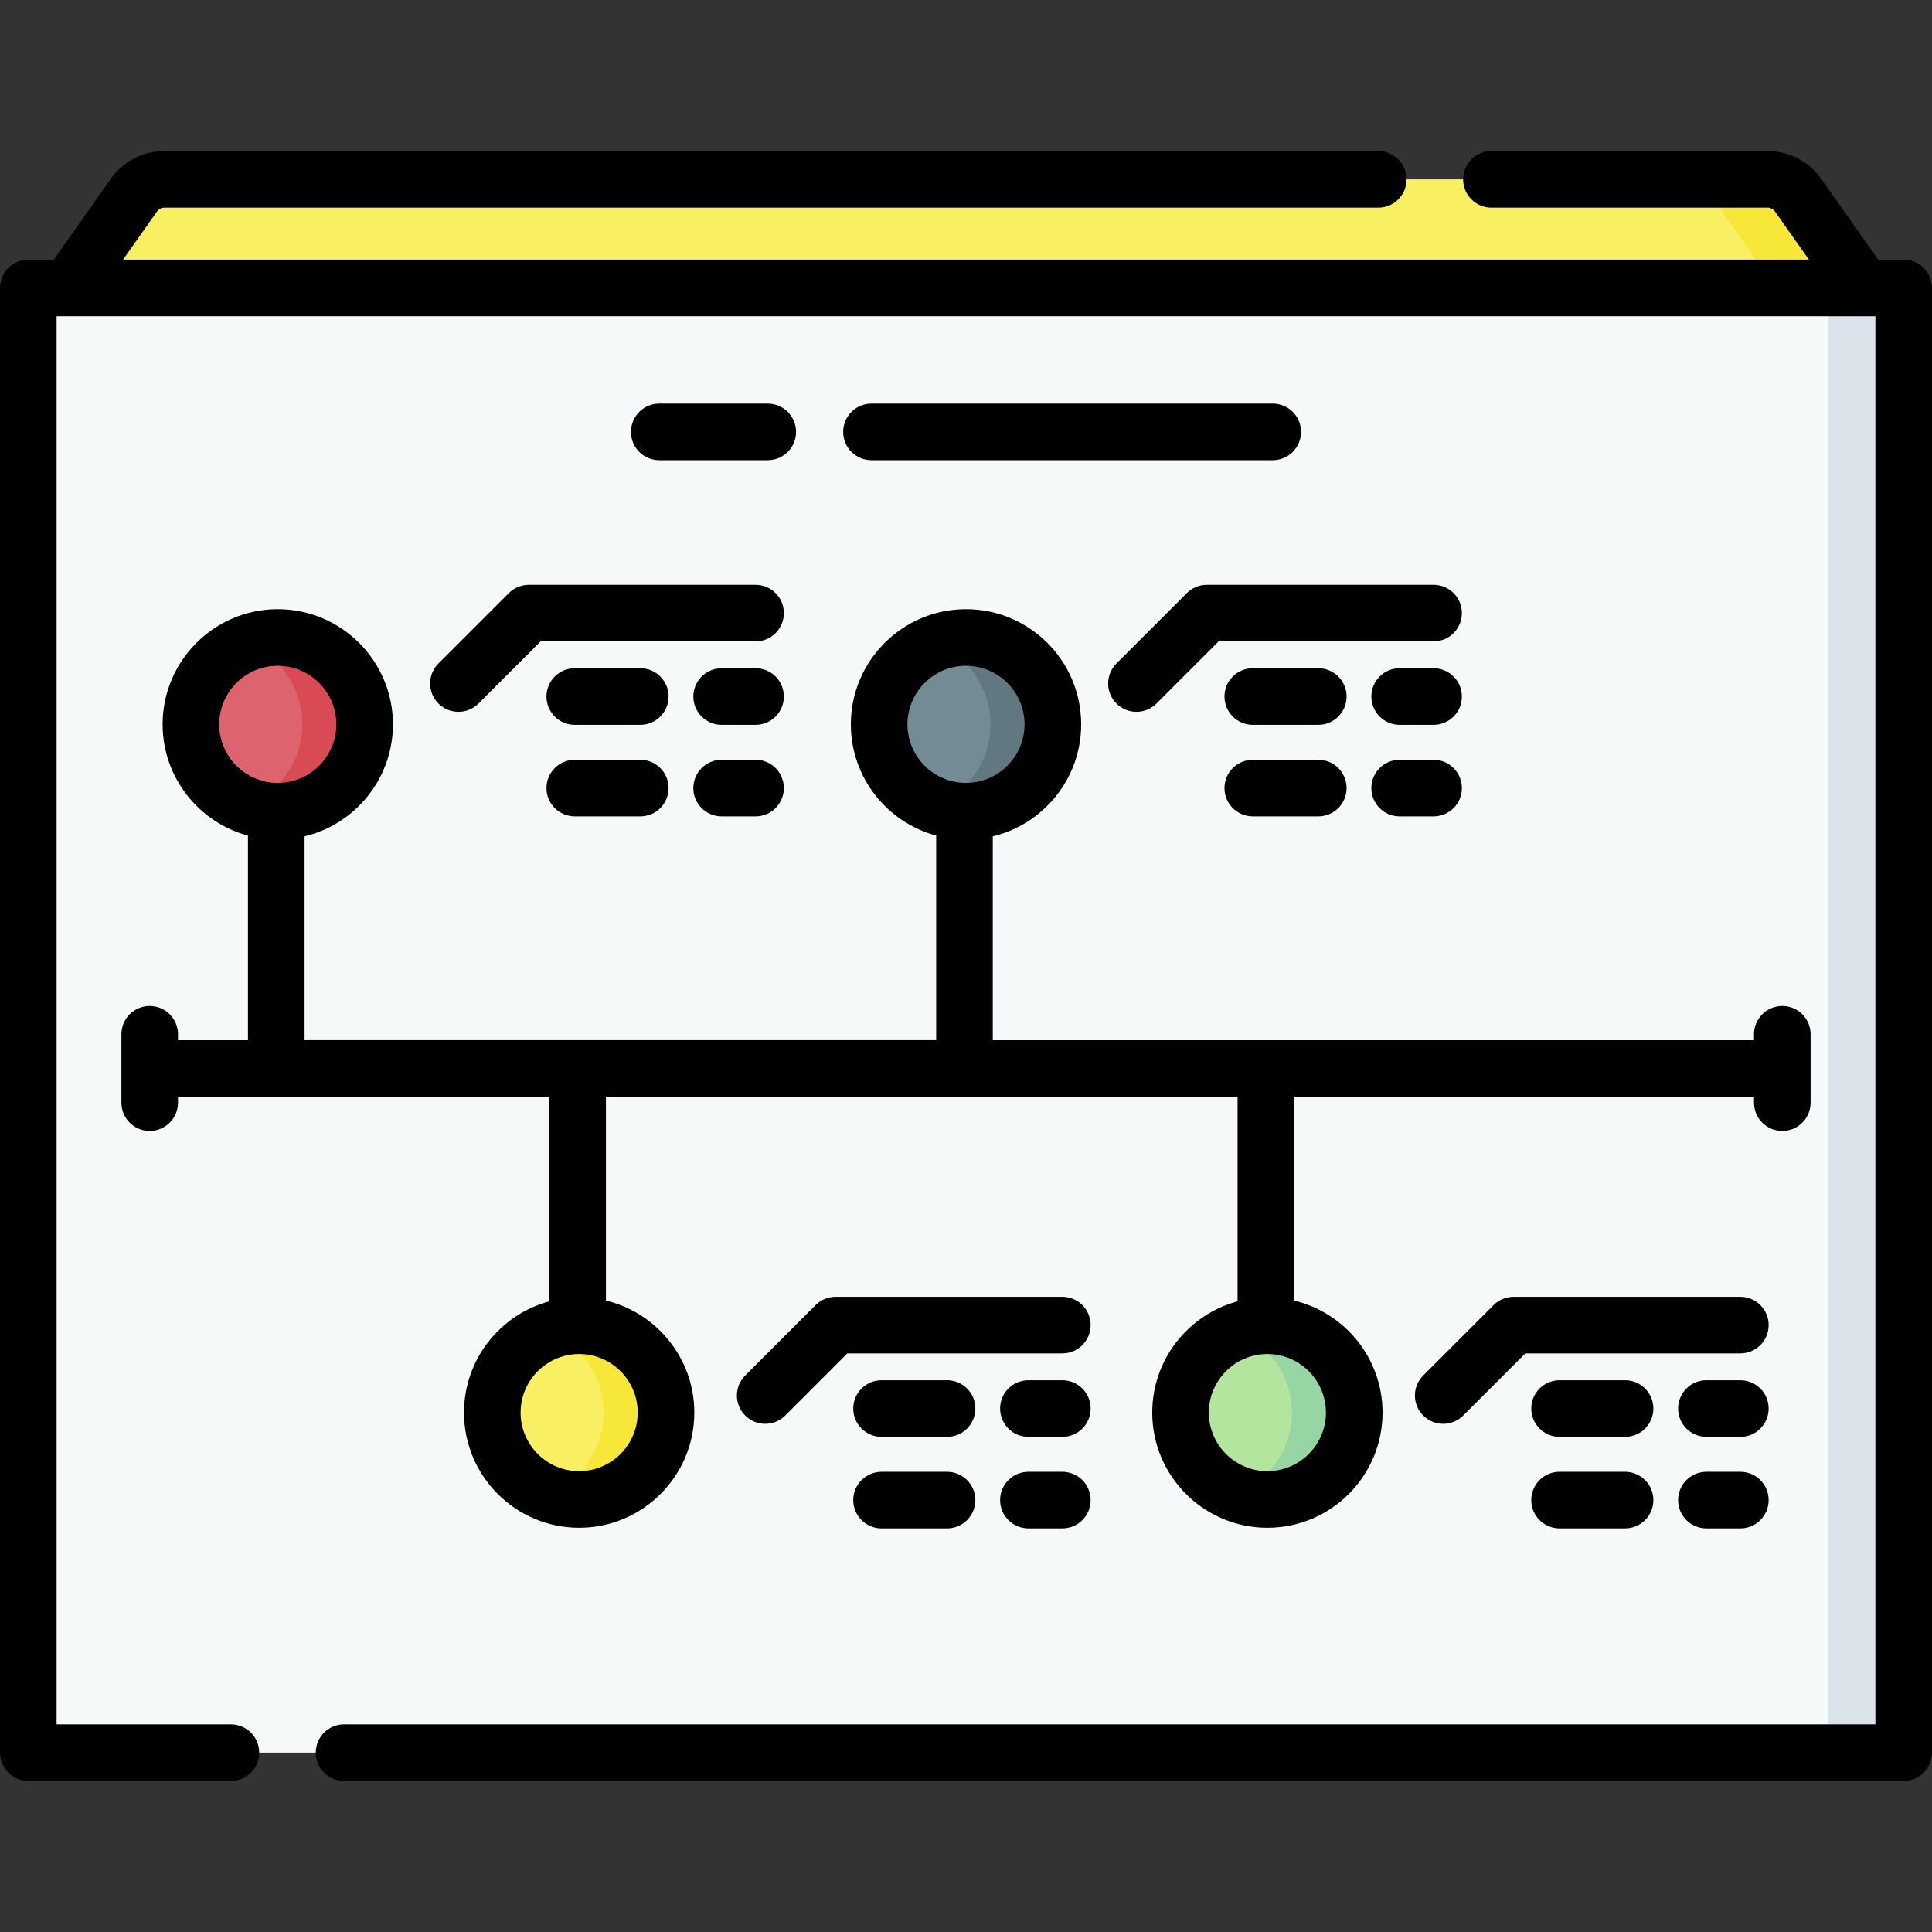
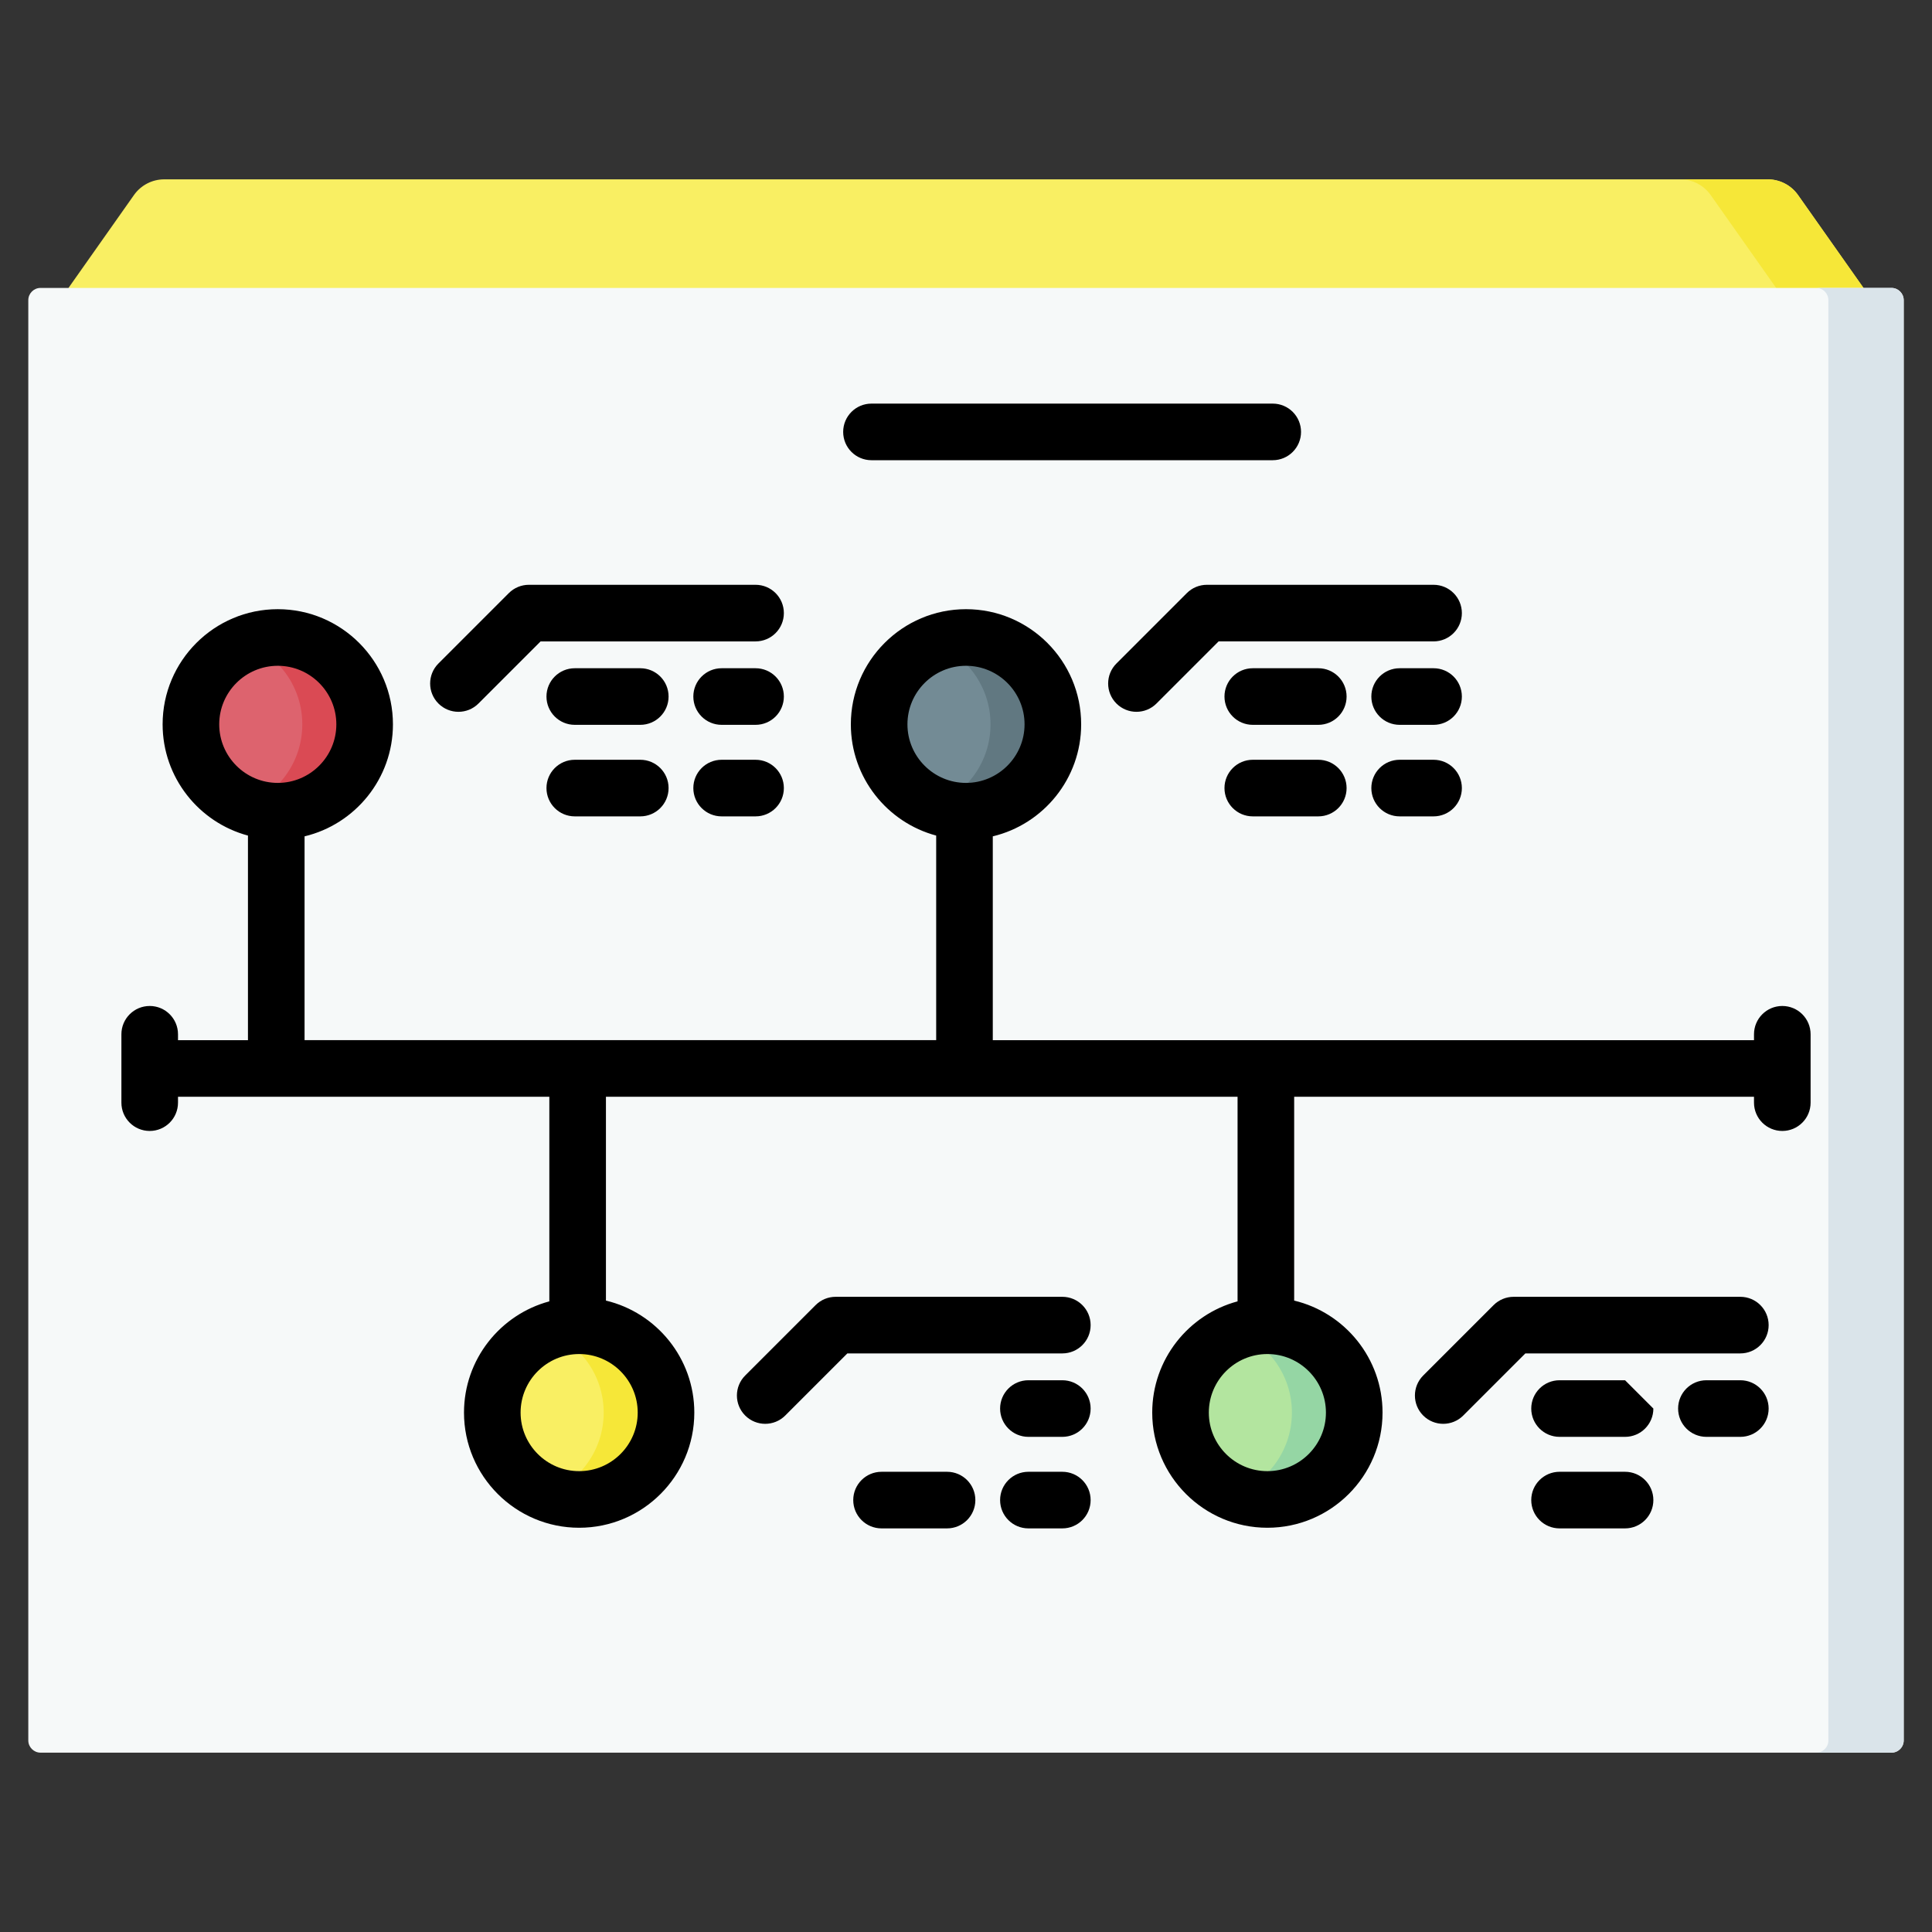
<svg xmlns="http://www.w3.org/2000/svg" id="Capa_1" enable-background="new 0 0 512 512" height="512" viewBox="0 0 512 512" width="512">
  <rect x="0" y="0" width="512" height="512" fill="#333333" stroke="none" />
  <g>
    <path d="m493.852 76.304-28.036 30.997-430.008-6.863-17.659-24.134 17.35-24.612c1.841-2.612 4.837-4.165 8.033-4.165h424.936c3.196 0 6.192 1.554 8.033 4.165z" fill="#f9ef63" />
    <path d="m476.501 51.693c-1.841-2.612-4.837-4.165-8.033-4.165h-23.152c3.196 0 6.192 1.554 8.033 4.165l17.35 24.612 8.158 19.577 14.994-19.577z" fill="#f6e738" />
    <path d="m501.255 464.473h-490.509c-1.792 0-3.246-1.453-3.246-3.246v-381.677c0-1.792 1.453-3.246 3.246-3.246h490.509c1.792 0 3.246 1.453 3.246 3.246v381.678c-.001 1.792-1.454 3.245-3.246 3.245z" fill="#f6f9f9" />
    <path d="m501.255 76.304h-19.958c1.792 0 3.245 1.453 3.245 3.246v381.678c0 1.792-1.453 3.245-3.245 3.245h19.958c1.792 0 3.246-1.453 3.246-3.245v-381.678c-.001-1.793-1.454-3.246-3.246-3.246z" fill="#dae4ea" />
    <g>
      <g>
        <circle cx="73.614" cy="191.959" fill="#dd636e" r="23.017" />
        <path d="m73.614 168.941c-2.912 0-5.695.546-8.259 1.533 8.63 3.32 14.758 11.684 14.758 21.485 0 9.8-6.128 18.164-14.758 21.485 2.564.987 5.347 1.533 8.259 1.533 12.712 0 23.017-10.305 23.017-23.017s-10.305-23.019-23.017-23.019z" fill="#da4a54" />
      </g>
      <g>
        <circle cx="256" cy="191.959" fill="#738b95" r="23.017" />
        <path d="m256 168.941c-2.912 0-5.695.546-8.259 1.533 8.63 3.32 14.758 11.684 14.758 21.485 0 9.8-6.128 18.164-14.758 21.485 2.564.987 5.347 1.533 8.259 1.533 12.712 0 23.017-10.305 23.017-23.017s-10.305-23.019-23.017-23.019z" fill="#617881" />
      </g>
      <g>
        <circle cx="153.483" cy="374.353" fill="#f9ef63" r="23.017" />
        <path d="m153.483 397.37c-2.912 0-5.695-.546-8.259-1.533 8.63-3.32 14.758-11.684 14.758-21.485 0-9.8-6.128-18.164-14.758-21.485 2.564-.987 5.347-1.533 8.259-1.533 12.712 0 23.017 10.305 23.017 23.017s-10.305 23.019-23.017 23.019z" fill="#f6e738" />
      </g>
      <g>
        <circle cx="335.869" cy="374.353" fill="#b3e59f" r="23.017" />
        <path d="m335.869 397.37c-2.912 0-5.695-.546-8.259-1.533 8.63-3.32 14.758-11.684 14.758-21.485 0-9.8-6.128-18.164-14.758-21.485 2.564-.987 5.347-1.533 8.259-1.533 12.712 0 23.017 10.305 23.017 23.017s-10.305 23.019-23.017 23.019z" fill="#95d6a4" />
      </g>
    </g>
    <g>
-       <path d="m504.5 68.804h-6.76l-15.109-21.432c-3.241-4.6-8.536-7.346-14.163-7.346h-73.225c-4.143 0-7.5 3.357-7.5 7.5s3.357 7.5 7.5 7.5h73.225c.756 0 1.466.369 1.902.987l9.017 12.79h-446.775l9.017-12.79c.436-.618 1.147-.987 1.903-.987h321.725c4.143 0 7.5-3.357 7.5-7.5s-3.357-7.5-7.5-7.5h-321.725c-5.626 0-10.921 2.745-14.163 7.345l-15.109 21.433h-6.76c-4.143 0-7.5 3.357-7.5 7.5v388.169c0 4.143 3.357 7.5 7.5 7.5h53.693c4.143 0 7.5-3.357 7.5-7.5s-3.357-7.5-7.5-7.5h-46.193v-373.169h482v373.169h-405.819c-4.143 0-7.5 3.357-7.5 7.5s3.357 7.5 7.5 7.5h413.319c4.143 0 7.5-3.357 7.5-7.5v-388.169c0-4.142-3.357-7.5-7.5-7.5z" />
      <path d="m337.287 106.961h-106.338c-4.143 0-7.5 3.357-7.5 7.5s3.357 7.5 7.5 7.5h106.338c4.143 0 7.5-3.357 7.5-7.5s-3.357-7.5-7.5-7.5z" />
-       <path d="m203.466 121.961c4.143 0 7.5-3.357 7.5-7.5s-3.357-7.5-7.5-7.5h-28.753c-4.143 0-7.5 3.357-7.5 7.5s3.357 7.5 7.5 7.5z" />
      <path d="m39.673 266.596c-4.143 0-7.5 3.357-7.5 7.5v18.119c0 4.143 3.357 7.5 7.5 7.5s7.5-3.357 7.5-7.5v-1.56h98.407v54.218c-13.009 3.49-22.615 15.385-22.615 29.48 0 16.827 13.69 30.517 30.518 30.517s30.517-13.69 30.517-30.517c0-14.384-10.004-26.476-23.42-29.684v-54.013h167.387v54.217c-13.009 3.49-22.615 15.384-22.615 29.48 0 16.827 13.689 30.517 30.517 30.517s30.518-13.689 30.518-30.517c0-14.384-10.004-26.475-23.419-29.684v-54.014h121.86v1.56c0 4.143 3.357 7.5 7.5 7.5s7.5-3.357 7.5-7.5v-18.119c0-4.143-3.357-7.5-7.5-7.5s-7.5 3.357-7.5 7.5v1.56h-201.729v-54.014c13.415-3.208 23.419-15.3 23.419-29.684 0-16.827-13.69-30.517-30.518-30.517s-30.517 13.689-30.517 30.517c0 14.096 9.606 25.99 22.615 29.48v54.217h-167.386v-54.013c13.416-3.208 23.42-15.3 23.42-29.684 0-16.827-13.69-30.517-30.518-30.517s-30.518 13.689-30.518 30.517c0 14.095 9.606 25.989 22.615 29.48v54.218h-18.538v-1.56c0-4.142-3.358-7.5-7.5-7.5zm129.327 107.757c0 8.556-6.961 15.517-15.518 15.517s-15.518-6.961-15.518-15.517c0-8.557 6.961-15.518 15.518-15.518s15.518 6.961 15.518 15.518zm182.386 0c0 8.556-6.961 15.517-15.518 15.517-8.556 0-15.517-6.961-15.517-15.517 0-8.557 6.961-15.518 15.517-15.518 8.557 0 15.518 6.961 15.518 15.518zm-110.903-182.395c0-8.556 6.961-15.517 15.517-15.517 8.557 0 15.518 6.961 15.518 15.517 0 8.557-6.961 15.518-15.518 15.518-8.556 0-15.517-6.961-15.517-15.518zm-182.386 0c0-8.556 6.961-15.517 15.518-15.517s15.518 6.961 15.518 15.517c0 8.557-6.961 15.518-15.518 15.518s-15.518-6.961-15.518-15.518z" />
      <path d="m134.85 157.174-18.661 18.661c-2.929 2.93-2.929 7.678 0 10.607 1.465 1.464 3.385 2.196 5.304 2.196s3.839-.732 5.304-2.196l16.464-16.465h56.972c4.143 0 7.5-3.357 7.5-7.5s-3.357-7.5-7.5-7.5h-60.078c-1.991.001-3.898.791-5.305 2.197z" />
      <path d="m200.231 177.09h-8.991c-4.143 0-7.5 3.357-7.5 7.5s3.357 7.5 7.5 7.5h8.991c4.143 0 7.5-3.357 7.5-7.5s-3.357-7.5-7.5-7.5z" />
      <path d="m169.683 177.09h-17.363c-4.143 0-7.5 3.357-7.5 7.5s3.357 7.5 7.5 7.5h17.362c4.143 0 7.5-3.357 7.5-7.5s-3.357-7.5-7.499-7.5z" />
      <path d="m200.231 201.347h-8.991c-4.143 0-7.5 3.357-7.5 7.5s3.357 7.5 7.5 7.5h8.991c4.143 0 7.5-3.357 7.5-7.5s-3.357-7.5-7.5-7.5z" />
      <path d="m169.683 201.347h-17.363c-4.143 0-7.5 3.357-7.5 7.5s3.357 7.5 7.5 7.5h17.362c4.143 0 7.5-3.357 7.5-7.5s-3.357-7.5-7.499-7.5z" />
      <path d="m379.91 154.978h-60.078c-1.989 0-3.896.79-5.304 2.196l-18.661 18.661c-2.929 2.93-2.929 7.678 0 10.607 1.465 1.464 3.385 2.196 5.304 2.196s3.839-.732 5.304-2.196l16.464-16.465h56.972c4.143 0 7.5-3.357 7.5-7.5s-3.358-7.499-7.501-7.499z" />
      <path d="m379.91 177.09h-8.991c-4.143 0-7.5 3.357-7.5 7.5s3.357 7.5 7.5 7.5h8.991c4.143 0 7.5-3.357 7.5-7.5s-3.357-7.5-7.5-7.5z" />
      <path d="m349.361 177.09h-17.362c-4.143 0-7.5 3.357-7.5 7.5s3.357 7.5 7.5 7.5h17.362c4.143 0 7.5-3.357 7.5-7.5s-3.357-7.5-7.5-7.5z" />
      <path d="m379.91 201.347h-8.991c-4.143 0-7.5 3.357-7.5 7.5s3.357 7.5 7.5 7.5h8.991c4.143 0 7.5-3.357 7.5-7.5s-3.357-7.5-7.5-7.5z" />
      <path d="m349.361 201.347h-17.362c-4.143 0-7.5 3.357-7.5 7.5s3.357 7.5 7.5 7.5h17.362c4.143 0 7.5-3.357 7.5-7.5s-3.357-7.5-7.5-7.5z" />
      <path d="m281.529 343.668h-60.078c-1.989 0-3.896.79-5.304 2.196l-18.661 18.661c-2.929 2.93-2.929 7.678 0 10.607 1.465 1.464 3.385 2.196 5.304 2.196s3.839-.732 5.304-2.196l16.464-16.465h56.972c4.143 0 7.5-3.357 7.5-7.5s-3.358-7.499-7.501-7.499z" />
      <path d="m281.529 365.781h-8.991c-4.143 0-7.5 3.357-7.5 7.5s3.357 7.5 7.5 7.5h8.991c4.143 0 7.5-3.357 7.5-7.5s-3.357-7.5-7.5-7.5z" />
-       <path d="m250.98 365.781h-17.362c-4.143 0-7.5 3.357-7.5 7.5s3.357 7.5 7.5 7.5h17.362c4.143 0 7.5-3.357 7.5-7.5s-3.357-7.5-7.5-7.5z" />
      <path d="m281.529 390.038h-8.991c-4.143 0-7.5 3.357-7.5 7.5s3.357 7.5 7.5 7.5h8.991c4.143 0 7.5-3.357 7.5-7.5s-3.357-7.5-7.5-7.5z" />
      <path d="m250.98 390.038h-17.362c-4.143 0-7.5 3.357-7.5 7.5s3.357 7.5 7.5 7.5h17.362c4.143 0 7.5-3.357 7.5-7.5s-3.357-7.5-7.5-7.5z" />
      <path d="m461.208 343.668h-60.078c-1.989 0-3.896.79-5.304 2.196l-18.661 18.661c-2.929 2.93-2.929 7.678 0 10.607 1.465 1.464 3.385 2.196 5.304 2.196s3.839-.732 5.304-2.196l16.464-16.465h56.972c4.143 0 7.5-3.357 7.5-7.5s-3.358-7.499-7.501-7.499z" />
      <path d="m461.208 365.781h-8.991c-4.143 0-7.5 3.357-7.5 7.5s3.357 7.5 7.5 7.5h8.991c4.143 0 7.5-3.357 7.5-7.5s-3.357-7.5-7.5-7.5z" />
-       <path d="m430.659 365.781h-17.362c-4.143 0-7.5 3.357-7.5 7.5s3.357 7.5 7.5 7.5h17.362c4.143 0 7.5-3.357 7.5-7.5s-3.357-7.5-7.5-7.5z" />
-       <path d="m461.208 390.038h-8.991c-4.143 0-7.5 3.357-7.5 7.5s3.357 7.5 7.5 7.5h8.991c4.143 0 7.5-3.357 7.5-7.5s-3.357-7.5-7.5-7.5z" />
+       <path d="m430.659 365.781h-17.362c-4.143 0-7.5 3.357-7.5 7.5s3.357 7.5 7.5 7.5h17.362c4.143 0 7.5-3.357 7.5-7.5z" />
      <path d="m430.659 390.038h-17.362c-4.143 0-7.5 3.357-7.5 7.5s3.357 7.5 7.5 7.5h17.362c4.143 0 7.5-3.357 7.5-7.5s-3.357-7.5-7.5-7.5z" />
    </g>
  </g>
</svg>